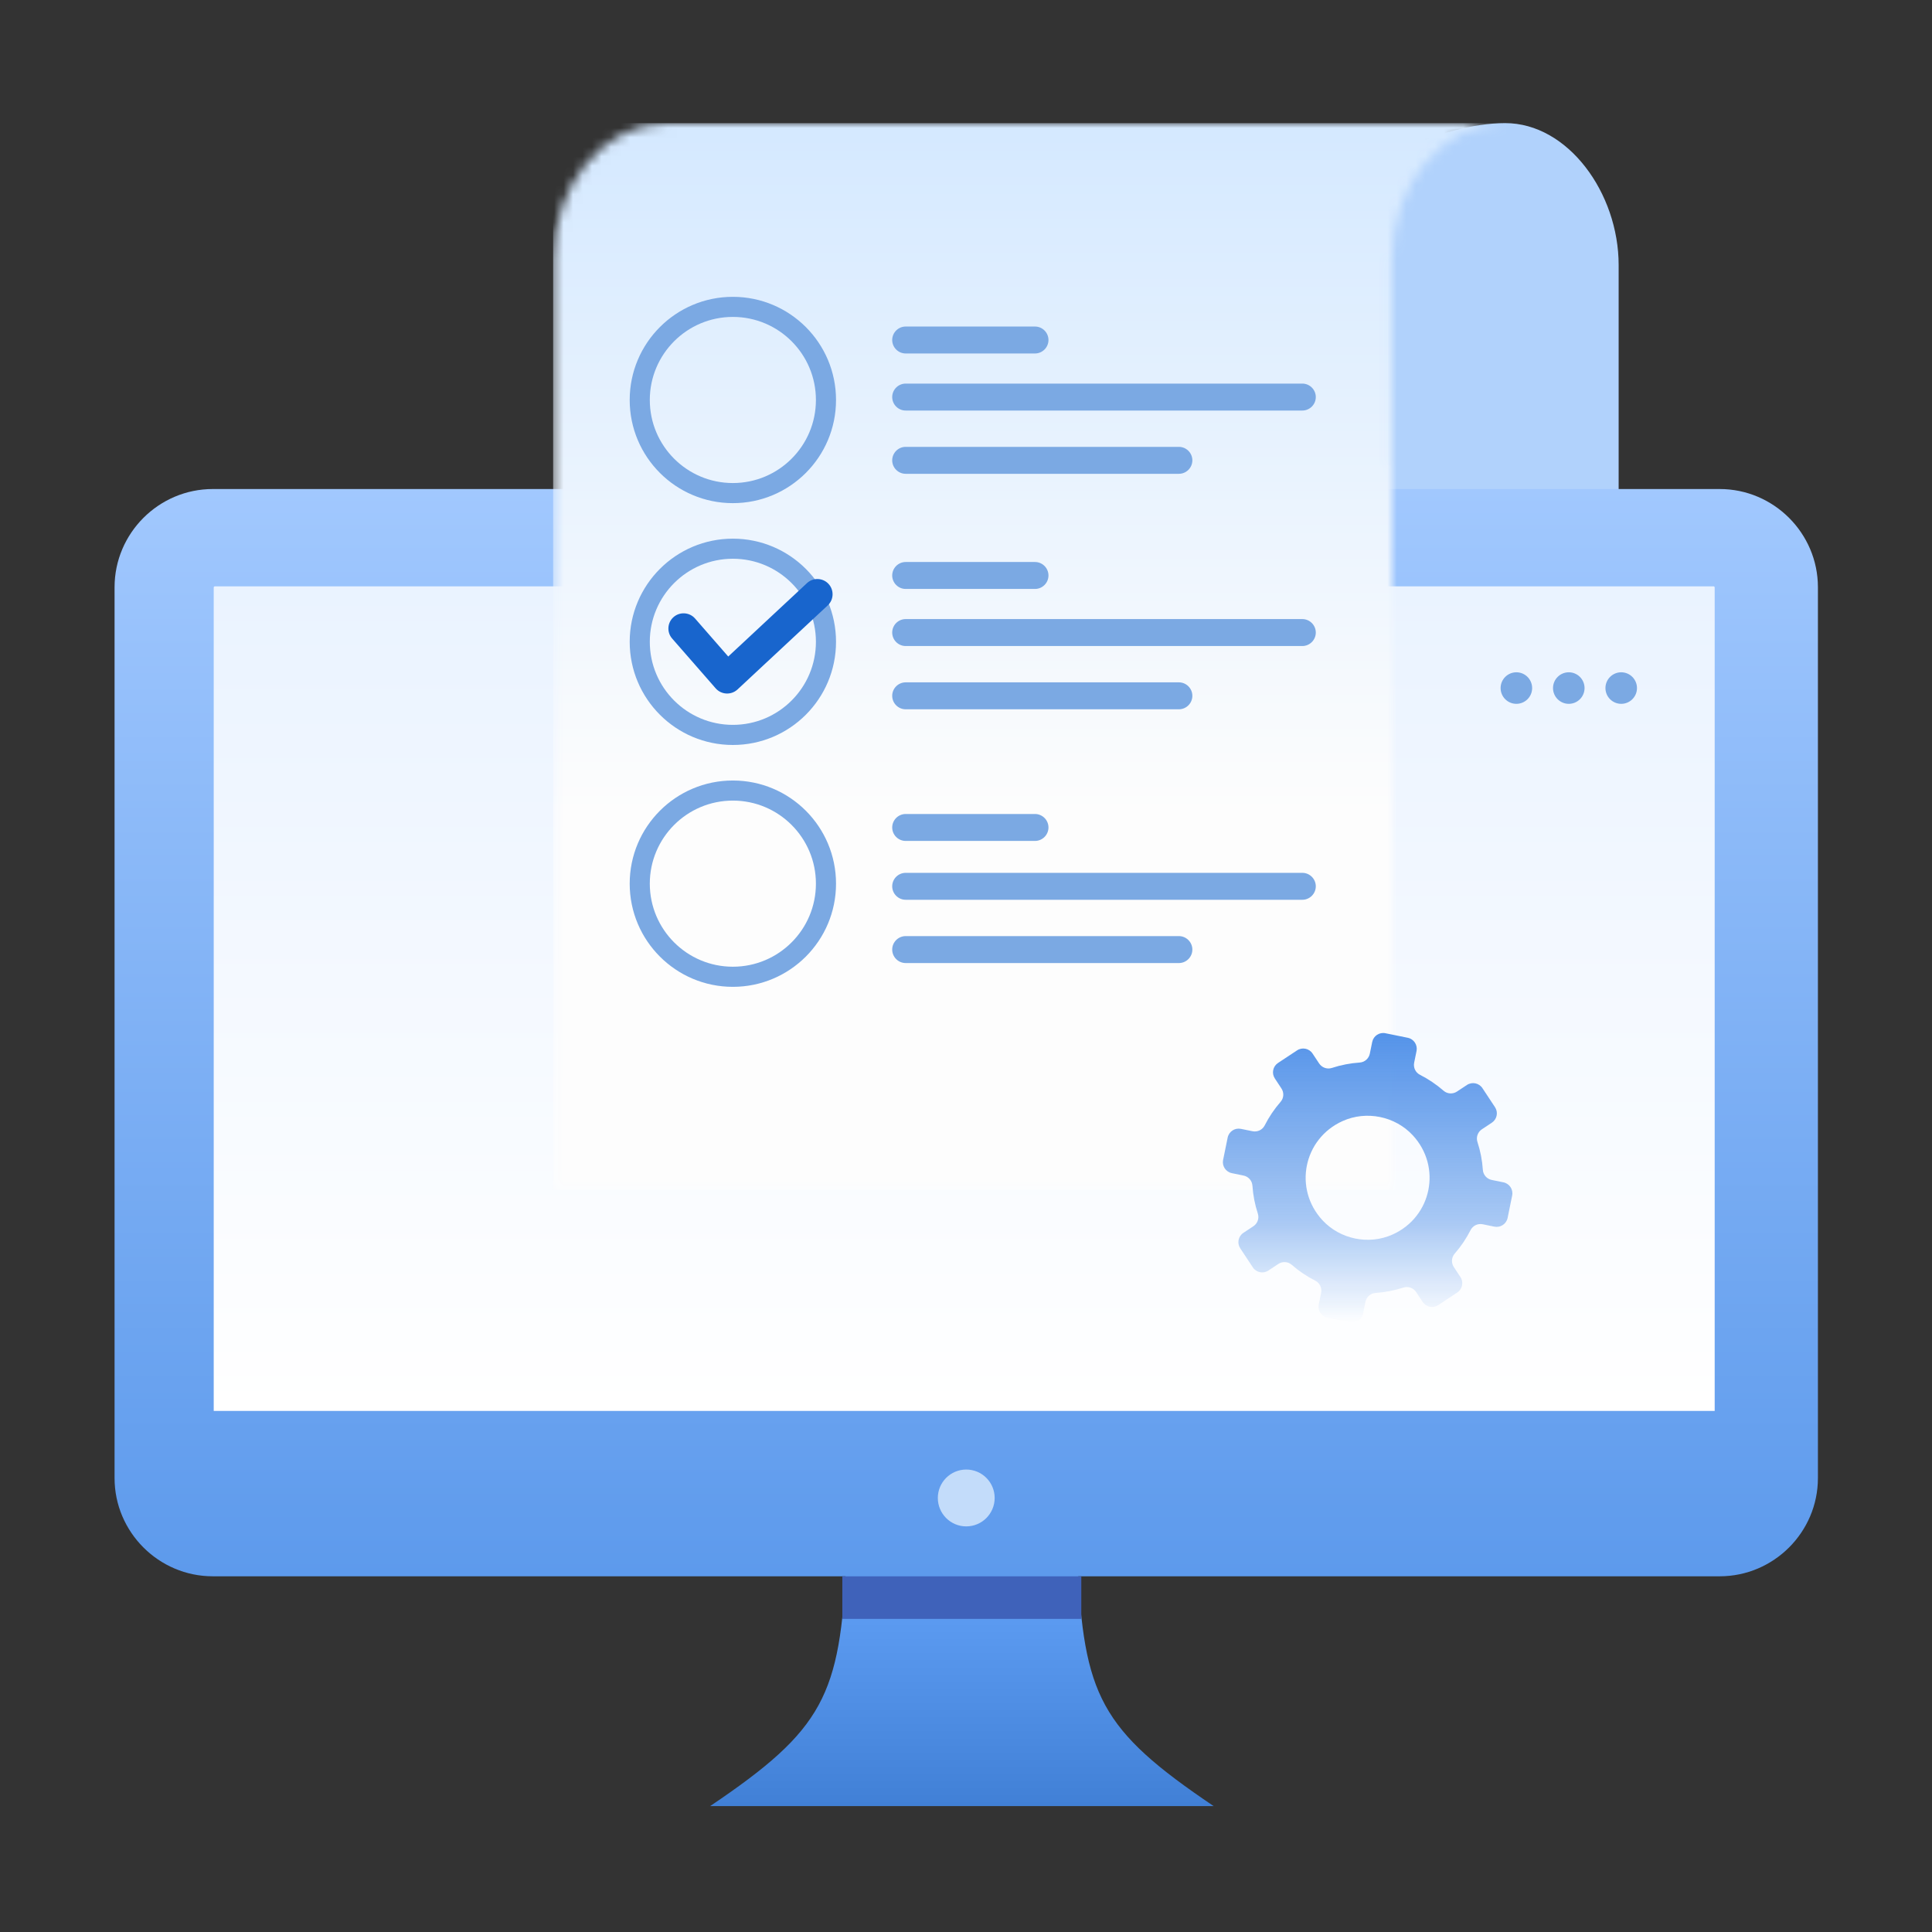
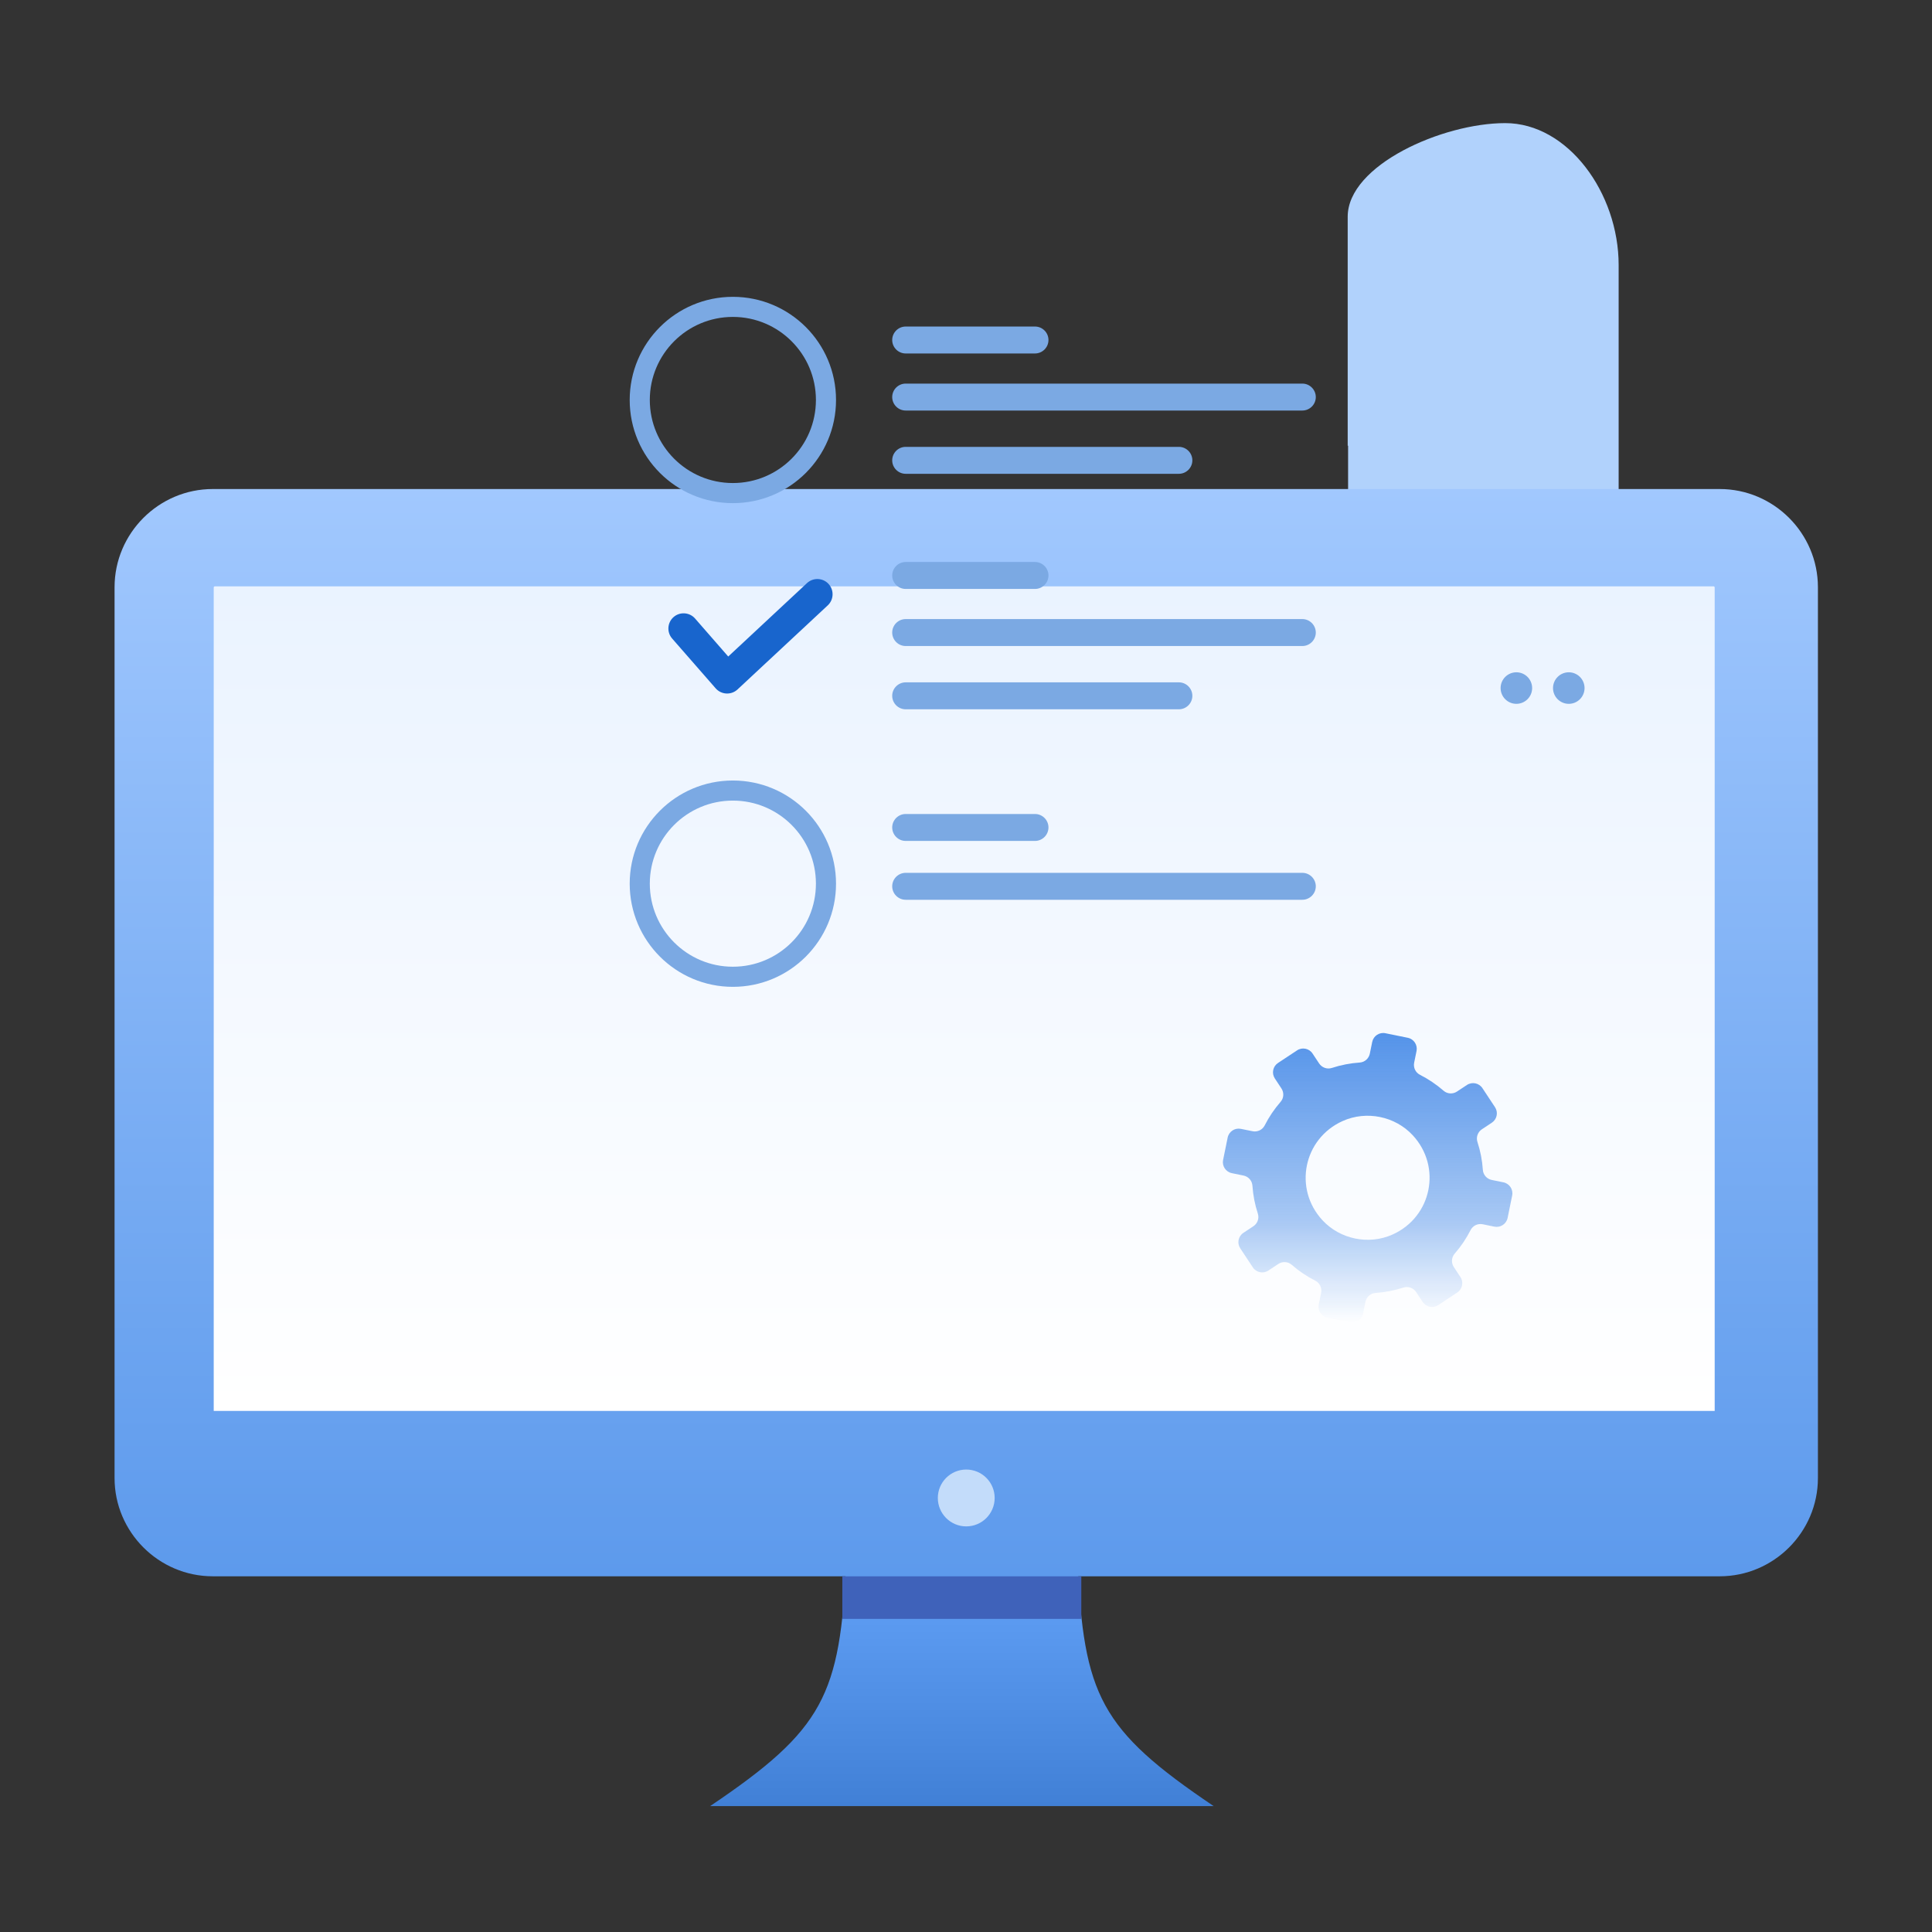
<svg xmlns="http://www.w3.org/2000/svg" width="204" height="204" viewBox="0 0 204 204" fill="none">
  <rect x="0" y="0" width="204" height="204" fill="#333333" stroke="none" />
  <path fill-rule="evenodd" clip-rule="evenodd" d="M142.396 52.234C142.336 52.616 142.303 50.661 142.303 53.39C142.303 56.119 146.24 61.989 151.526 63.018H181.696L170.913 53.39C170.913 52.999 170.885 52.613 170.831 52.234H170.913V27.992C170.913 20.37 165.551 13 158.935 13C152.319 13 142.303 17.428 142.303 22.89V47.061H142.345V52.234H142.396Z" fill="#B1D2FC" />
  <path fill-rule="evenodd" clip-rule="evenodd" d="M89.363 164.837C88.709 179.028 86.978 182.617 74.985 190.704H128.147C116.155 182.617 114.424 179.028 113.77 164.837L101.565 163.683L89.36 164.837H89.363Z" fill="url(#paint0_linear_4310_60248)" />
  <path fill-rule="evenodd" clip-rule="evenodd" d="M22.467 51.637H181.584C187.288 51.637 191.954 56.303 191.954 62.007V154.751V156.071C191.954 161.775 187.288 166.441 181.584 166.441H22.467C16.763 166.441 12.097 161.775 12.097 156.071V62.007C12.097 56.303 16.763 51.637 22.467 51.637Z" fill="url(#paint1_linear_4310_60248)" />
  <path d="M22.686 61.911H180.936C181.001 61.911 181.054 61.965 181.054 62.032V148.979H22.567V62.032C22.567 61.965 22.62 61.911 22.686 61.911Z" fill="url(#paint2_linear_4310_60248)" />
  <path fill-rule="evenodd" clip-rule="evenodd" d="M102.026 155.169C103.684 155.169 105.027 156.512 105.027 158.17C105.027 159.828 103.683 161.171 102.026 161.171C100.369 161.171 99.025 159.827 99.025 158.17C99.025 156.513 100.368 155.169 102.026 155.169Z" fill="#C3DCFA" />
  <path d="M114.175 166.441H88.94V170.939H114.175V166.441Z" fill="#3F62BA" />
  <path fill-rule="evenodd" clip-rule="evenodd" d="M160.114 70.987C161.034 70.987 161.779 71.734 161.779 72.653C161.779 73.572 161.033 74.318 160.114 74.318C159.195 74.318 158.449 73.572 158.449 72.653C158.449 71.734 159.195 70.987 160.114 70.987Z" fill="#7BA9E3" />
  <path fill-rule="evenodd" clip-rule="evenodd" d="M165.648 70.987C166.568 70.987 167.313 71.734 167.313 72.653C167.313 73.572 166.567 74.318 165.648 74.318C164.729 74.318 163.983 73.572 163.983 72.653C163.983 71.734 164.729 70.987 165.648 70.987Z" fill="#7BA9E3" />
-   <path fill-rule="evenodd" clip-rule="evenodd" d="M171.184 70.987C172.104 70.987 172.849 71.734 172.849 72.653C172.849 73.572 172.103 74.318 171.184 74.318C170.265 74.318 169.519 73.572 169.519 72.653C169.519 71.734 170.265 70.987 171.184 70.987Z" fill="#7BA9E3" />
  <mask id="mask0_4310_60248" style="mask-type:luminance" maskUnits="userSpaceOnUse" x="58" y="13" width="102" height="113">
-     <path d="M159.056 13.004V13.002H158.934L159.056 13.004ZM146.955 49.118H146.997V125.669H58.405V27.469C58.405 19.479 63.768 13.002 70.383 13.002H158.933C152.317 13.002 146.954 19.479 146.954 27.469V49.118H146.955Z" fill="white" />
-   </mask>
+     </mask>
  <g mask="url(#mask0_4310_60248)">
    <path d="M159.055 13.002H58.405V125.669H159.055V13.002Z" fill="url(#paint3_linear_4310_60248)" />
  </g>
-   <path d="M83.584 61.567C81.997 59.98 79.805 58.998 77.383 58.998C74.962 58.998 72.769 59.98 71.182 61.567C69.595 63.154 68.613 65.347 68.613 67.768C68.613 70.19 69.595 72.382 71.182 73.969C72.769 75.557 74.962 76.538 77.383 76.538C79.805 76.538 81.997 75.557 83.584 73.969C85.172 72.382 86.153 70.19 86.153 67.768C86.153 65.347 85.172 63.154 83.584 61.567ZM77.383 56.877C80.391 56.877 83.114 58.096 85.086 60.067C87.057 62.039 88.276 64.761 88.276 67.77C88.276 70.778 87.057 73.5 85.086 75.472C83.114 77.444 80.391 78.662 77.383 78.662C74.375 78.662 71.653 77.444 69.681 75.472C67.709 73.5 66.49 70.778 66.49 67.77C66.49 64.761 67.709 62.039 69.681 60.067C71.653 58.096 74.375 56.877 77.383 56.877Z" fill="#7BA9E3" />
  <path d="M83.584 87.104C81.997 85.517 79.805 84.535 77.383 84.535C74.962 84.535 72.769 85.517 71.182 87.104C69.595 88.692 68.613 90.884 68.613 93.305C68.613 95.727 69.595 97.919 71.182 99.507C72.769 101.094 74.962 102.076 77.383 102.076C79.805 102.076 81.997 101.094 83.584 99.507C85.172 97.919 86.153 95.727 86.153 93.305C86.153 90.884 85.172 88.692 83.584 87.104ZM77.383 82.414C80.391 82.414 83.114 83.633 85.086 85.604C87.057 87.576 88.276 90.299 88.276 93.307C88.276 96.315 87.057 99.037 85.086 101.009C83.114 102.981 80.391 104.2 77.383 104.2C74.375 104.2 71.653 102.981 69.681 101.009C67.709 99.037 66.49 96.315 66.49 93.307C66.49 90.299 67.709 87.576 69.681 85.604C71.653 83.633 74.375 82.414 77.383 82.414Z" fill="#7BA9E3" />
  <path d="M83.584 36.032C81.997 34.445 79.805 33.463 77.383 33.463C74.962 33.463 72.769 34.445 71.182 36.032C69.595 37.62 68.613 39.812 68.613 42.233C68.613 44.655 69.595 46.847 71.182 48.435C72.769 50.022 74.962 51.004 77.383 51.004C79.805 51.004 81.997 50.022 83.584 48.435C85.172 46.847 86.153 44.655 86.153 42.233C86.153 39.812 85.172 37.62 83.584 36.032ZM77.383 31.342C80.391 31.342 83.114 32.561 85.086 34.532C87.057 36.504 88.276 39.227 88.276 42.235C88.276 45.243 87.057 47.965 85.086 49.937C83.114 51.909 80.391 53.127 77.383 53.127C74.375 53.127 71.653 51.909 69.681 49.937C67.709 47.965 66.49 45.243 66.49 42.235C66.49 39.227 67.709 36.504 69.681 34.532C71.653 32.561 74.375 31.342 77.383 31.342Z" fill="#7BA9E3" />
  <path fill-rule="evenodd" clip-rule="evenodd" d="M76.894 69.323L85.211 61.569C85.86 60.966 86.879 61.003 87.482 61.651C88.086 62.301 88.049 63.321 87.4 63.924L77.858 72.815L77.835 72.835C77.17 73.415 76.15 73.348 75.568 72.683L70.971 67.422C70.389 66.758 70.458 65.737 71.123 65.156C71.787 64.575 72.807 64.642 73.388 65.305L76.894 69.322V69.323Z" fill="#1865CD" />
  <path fill-rule="evenodd" clip-rule="evenodd" d="M95.63 34.479H109.286C110.068 34.479 110.708 35.119 110.708 35.901C110.708 36.683 110.068 37.323 109.286 37.323H95.63C94.847 37.323 94.208 36.683 94.208 35.901C94.208 35.119 94.848 34.479 95.63 34.479Z" fill="#7BA9E3" />
  <path fill-rule="evenodd" clip-rule="evenodd" d="M95.631 40.504H137.513C138.296 40.504 138.935 41.144 138.935 41.927C138.935 42.71 138.295 43.349 137.513 43.349H95.631C94.848 43.349 94.208 42.709 94.208 41.927C94.208 41.145 94.848 40.504 95.631 40.504Z" fill="#7BA9E3" />
  <path fill-rule="evenodd" clip-rule="evenodd" d="M95.631 47.184H124.478C125.261 47.184 125.901 47.824 125.901 48.607C125.901 49.39 125.261 50.029 124.478 50.029H95.631C94.848 50.029 94.208 49.389 94.208 48.607C94.208 47.825 94.848 47.184 95.631 47.184Z" fill="#7BA9E3" />
  <path fill-rule="evenodd" clip-rule="evenodd" d="M95.63 59.342H109.286C110.068 59.342 110.708 59.982 110.708 60.765C110.708 61.548 110.068 62.187 109.286 62.187H95.63C94.847 62.187 94.208 61.547 94.208 60.765C94.208 59.983 94.848 59.342 95.63 59.342Z" fill="#7BA9E3" />
  <path fill-rule="evenodd" clip-rule="evenodd" d="M95.63 85.95H109.286C110.068 85.95 110.708 86.59 110.708 87.372C110.708 88.154 110.068 88.794 109.286 88.794H95.63C94.847 88.794 94.208 88.154 94.208 87.372C94.208 86.59 94.848 85.95 95.63 85.95Z" fill="#7BA9E3" />
  <path fill-rule="evenodd" clip-rule="evenodd" d="M95.631 65.368H137.513C138.296 65.368 138.935 66.009 138.935 66.791C138.935 67.573 138.295 68.214 137.513 68.214H95.631C94.848 68.214 94.208 67.574 94.208 66.791C94.208 66.007 94.848 65.368 95.631 65.368Z" fill="#7BA9E3" />
  <path fill-rule="evenodd" clip-rule="evenodd" d="M95.631 92.163H137.513C138.296 92.163 138.935 92.803 138.935 93.585C138.935 94.367 138.295 95.007 137.513 95.007H95.631C94.848 95.007 94.208 94.367 94.208 93.585C94.208 92.803 94.848 92.163 95.631 92.163Z" fill="#7BA9E3" />
  <path fill-rule="evenodd" clip-rule="evenodd" d="M95.631 72.049H124.478C125.261 72.049 125.901 72.689 125.901 73.471C125.901 74.253 125.261 74.894 124.478 74.894H95.631C94.848 74.894 94.208 74.254 94.208 73.471C94.208 72.688 94.848 72.049 95.631 72.049Z" fill="#7BA9E3" />
-   <path fill-rule="evenodd" clip-rule="evenodd" d="M95.631 98.843H124.478C125.261 98.843 125.901 99.484 125.901 100.265C125.901 101.047 125.261 101.689 124.478 101.689H95.631C94.848 101.689 94.208 101.049 94.208 100.265C94.208 99.482 94.848 98.843 95.631 98.843Z" fill="#7BA9E3" />
  <path fill-rule="evenodd" clip-rule="evenodd" d="M131.294 130.175L132.344 129.48C132.782 129.19 132.98 128.641 132.815 128.142C132.499 127.175 132.31 126.187 132.244 125.193C132.207 124.668 131.821 124.232 131.305 124.128L130.072 123.874C129.432 123.744 129.018 123.121 129.147 122.481L129.629 120.119C129.76 119.479 130.386 119.066 131.024 119.196L132.258 119.447C132.775 119.552 133.3 119.303 133.538 118.834C133.988 117.946 134.55 117.109 135.218 116.343C135.565 115.947 135.597 115.367 135.305 114.928L134.612 113.877C134.25 113.332 134.401 112.6 134.945 112.239L136.956 110.91C137.499 110.549 138.233 110.699 138.593 111.243L139.288 112.292C139.579 112.73 140.126 112.928 140.626 112.766C141.592 112.45 142.582 112.261 143.574 112.194C144.101 112.158 144.535 111.771 144.64 111.254L144.892 110.02C145.023 109.381 145.646 108.968 146.286 109.099L148.649 109.58C149.289 109.71 149.701 110.335 149.572 110.975L149.321 112.209C149.216 112.725 149.465 113.252 149.936 113.489C150.823 113.94 151.659 114.502 152.426 115.169C152.821 115.517 153.402 115.548 153.841 115.258L154.891 114.564C155.435 114.203 156.168 114.353 156.529 114.897L157.858 116.908C158.219 117.452 158.069 118.185 157.524 118.546L156.475 119.24C156.036 119.531 155.839 120.078 156.002 120.579C156.319 121.544 156.507 122.534 156.574 123.525C156.609 124.052 156.997 124.486 157.513 124.592L158.746 124.843C159.386 124.974 159.799 125.598 159.669 126.238L159.189 128.599C159.059 129.24 158.433 129.652 157.793 129.523L156.561 129.27C156.042 129.166 155.517 129.414 155.279 129.885C154.828 130.771 154.268 131.61 153.599 132.373C153.252 132.769 153.219 133.352 153.51 133.791L154.204 134.841C154.566 135.384 154.416 136.119 153.871 136.478L151.861 137.809C151.317 138.168 150.582 138.019 150.222 137.475L149.528 136.425C149.238 135.986 148.69 135.789 148.188 135.952C147.223 136.268 146.233 136.456 145.242 136.524C144.717 136.56 144.281 136.947 144.176 137.463L143.925 138.696C143.795 139.337 143.17 139.75 142.53 139.62L140.168 139.138C139.528 139.009 139.114 138.384 139.246 137.743L139.497 136.509C139.603 135.993 139.354 135.468 138.884 135.229C137.996 134.78 137.158 134.219 136.394 133.55C135.997 133.204 135.418 133.17 134.978 133.462L133.926 134.156C133.383 134.517 132.648 134.368 132.289 133.823L130.959 131.813C130.598 131.269 130.748 130.535 131.293 130.176M139.638 128.845C141.506 130.862 144.536 131.48 147.044 130.353C151.183 128.496 152.259 123.208 149.177 119.877C147.309 117.862 144.28 117.244 141.772 118.369C137.632 120.228 136.554 125.515 139.637 128.844L139.638 128.845Z" fill="url(#paint4_linear_4310_60248)" />
  <defs>
    <linearGradient id="paint0_linear_4310_60248" x1="101.566" y1="163.683" x2="101.566" y2="190.704" gradientUnits="userSpaceOnUse">
      <stop stop-color="#65A4FA" />
      <stop offset="1" stop-color="#4180D6" />
    </linearGradient>
    <linearGradient id="paint1_linear_4310_60248" x1="102.025" y1="51.637" x2="102.025" y2="166.441" gradientUnits="userSpaceOnUse">
      <stop stop-color="#A1C8FE" />
      <stop offset="1" stop-color="#5D9AEC" />
    </linearGradient>
    <linearGradient id="paint2_linear_4310_60248" x1="101.811" y1="61.911" x2="101.811" y2="148.979" gradientUnits="userSpaceOnUse">
      <stop stop-color="#EAF3FF" />
      <stop offset="1" stop-color="white" />
    </linearGradient>
    <linearGradient id="paint3_linear_4310_60248" x1="108.731" y1="85.872" x2="108.731" y2="-35.805" gradientUnits="userSpaceOnUse">
      <stop stop-color="#FDFDFD" />
      <stop offset="0.589" stop-color="#D5E9FF" />
    </linearGradient>
    <linearGradient id="paint4_linear_4310_60248" x1="144.408" y1="109.075" x2="144.408" y2="139.644" gradientUnits="userSpaceOnUse">
      <stop stop-color="#5493E9" />
      <stop offset="0.635" stop-color="#5493E9" stop-opacity="0.51" />
      <stop offset="1" stop-color="#5493E9" stop-opacity="0" />
    </linearGradient>
  </defs>
</svg>